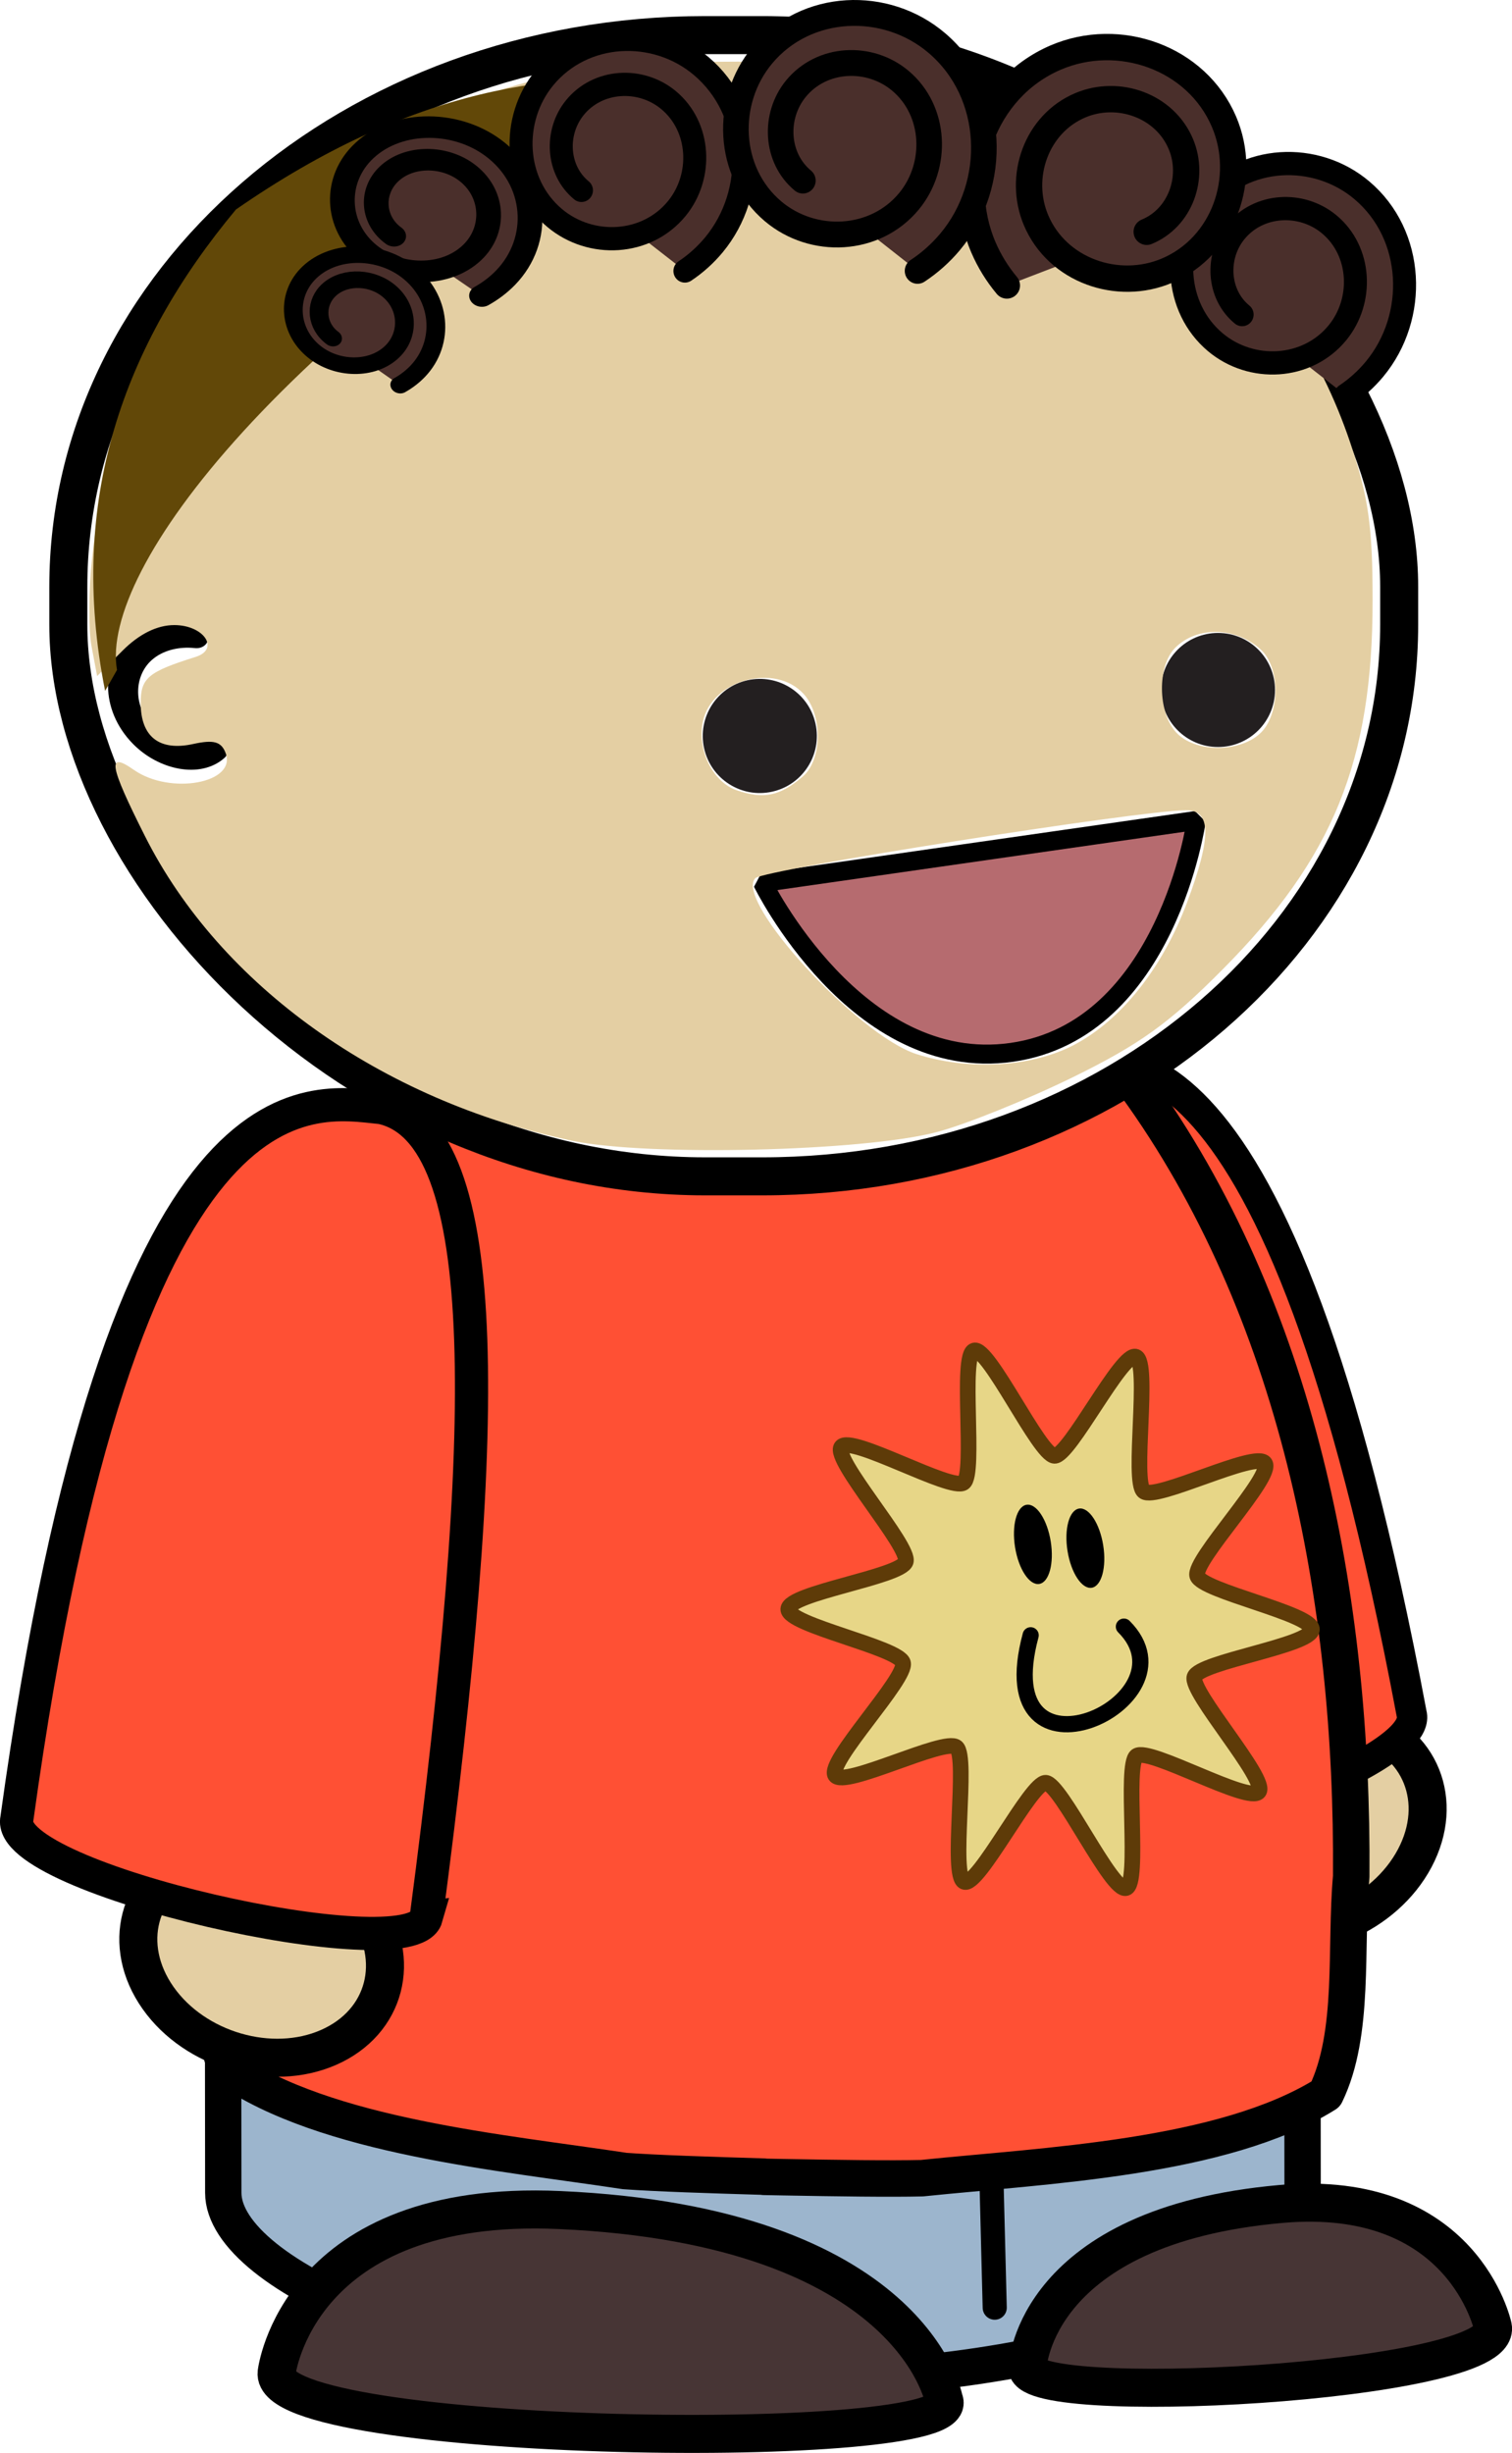
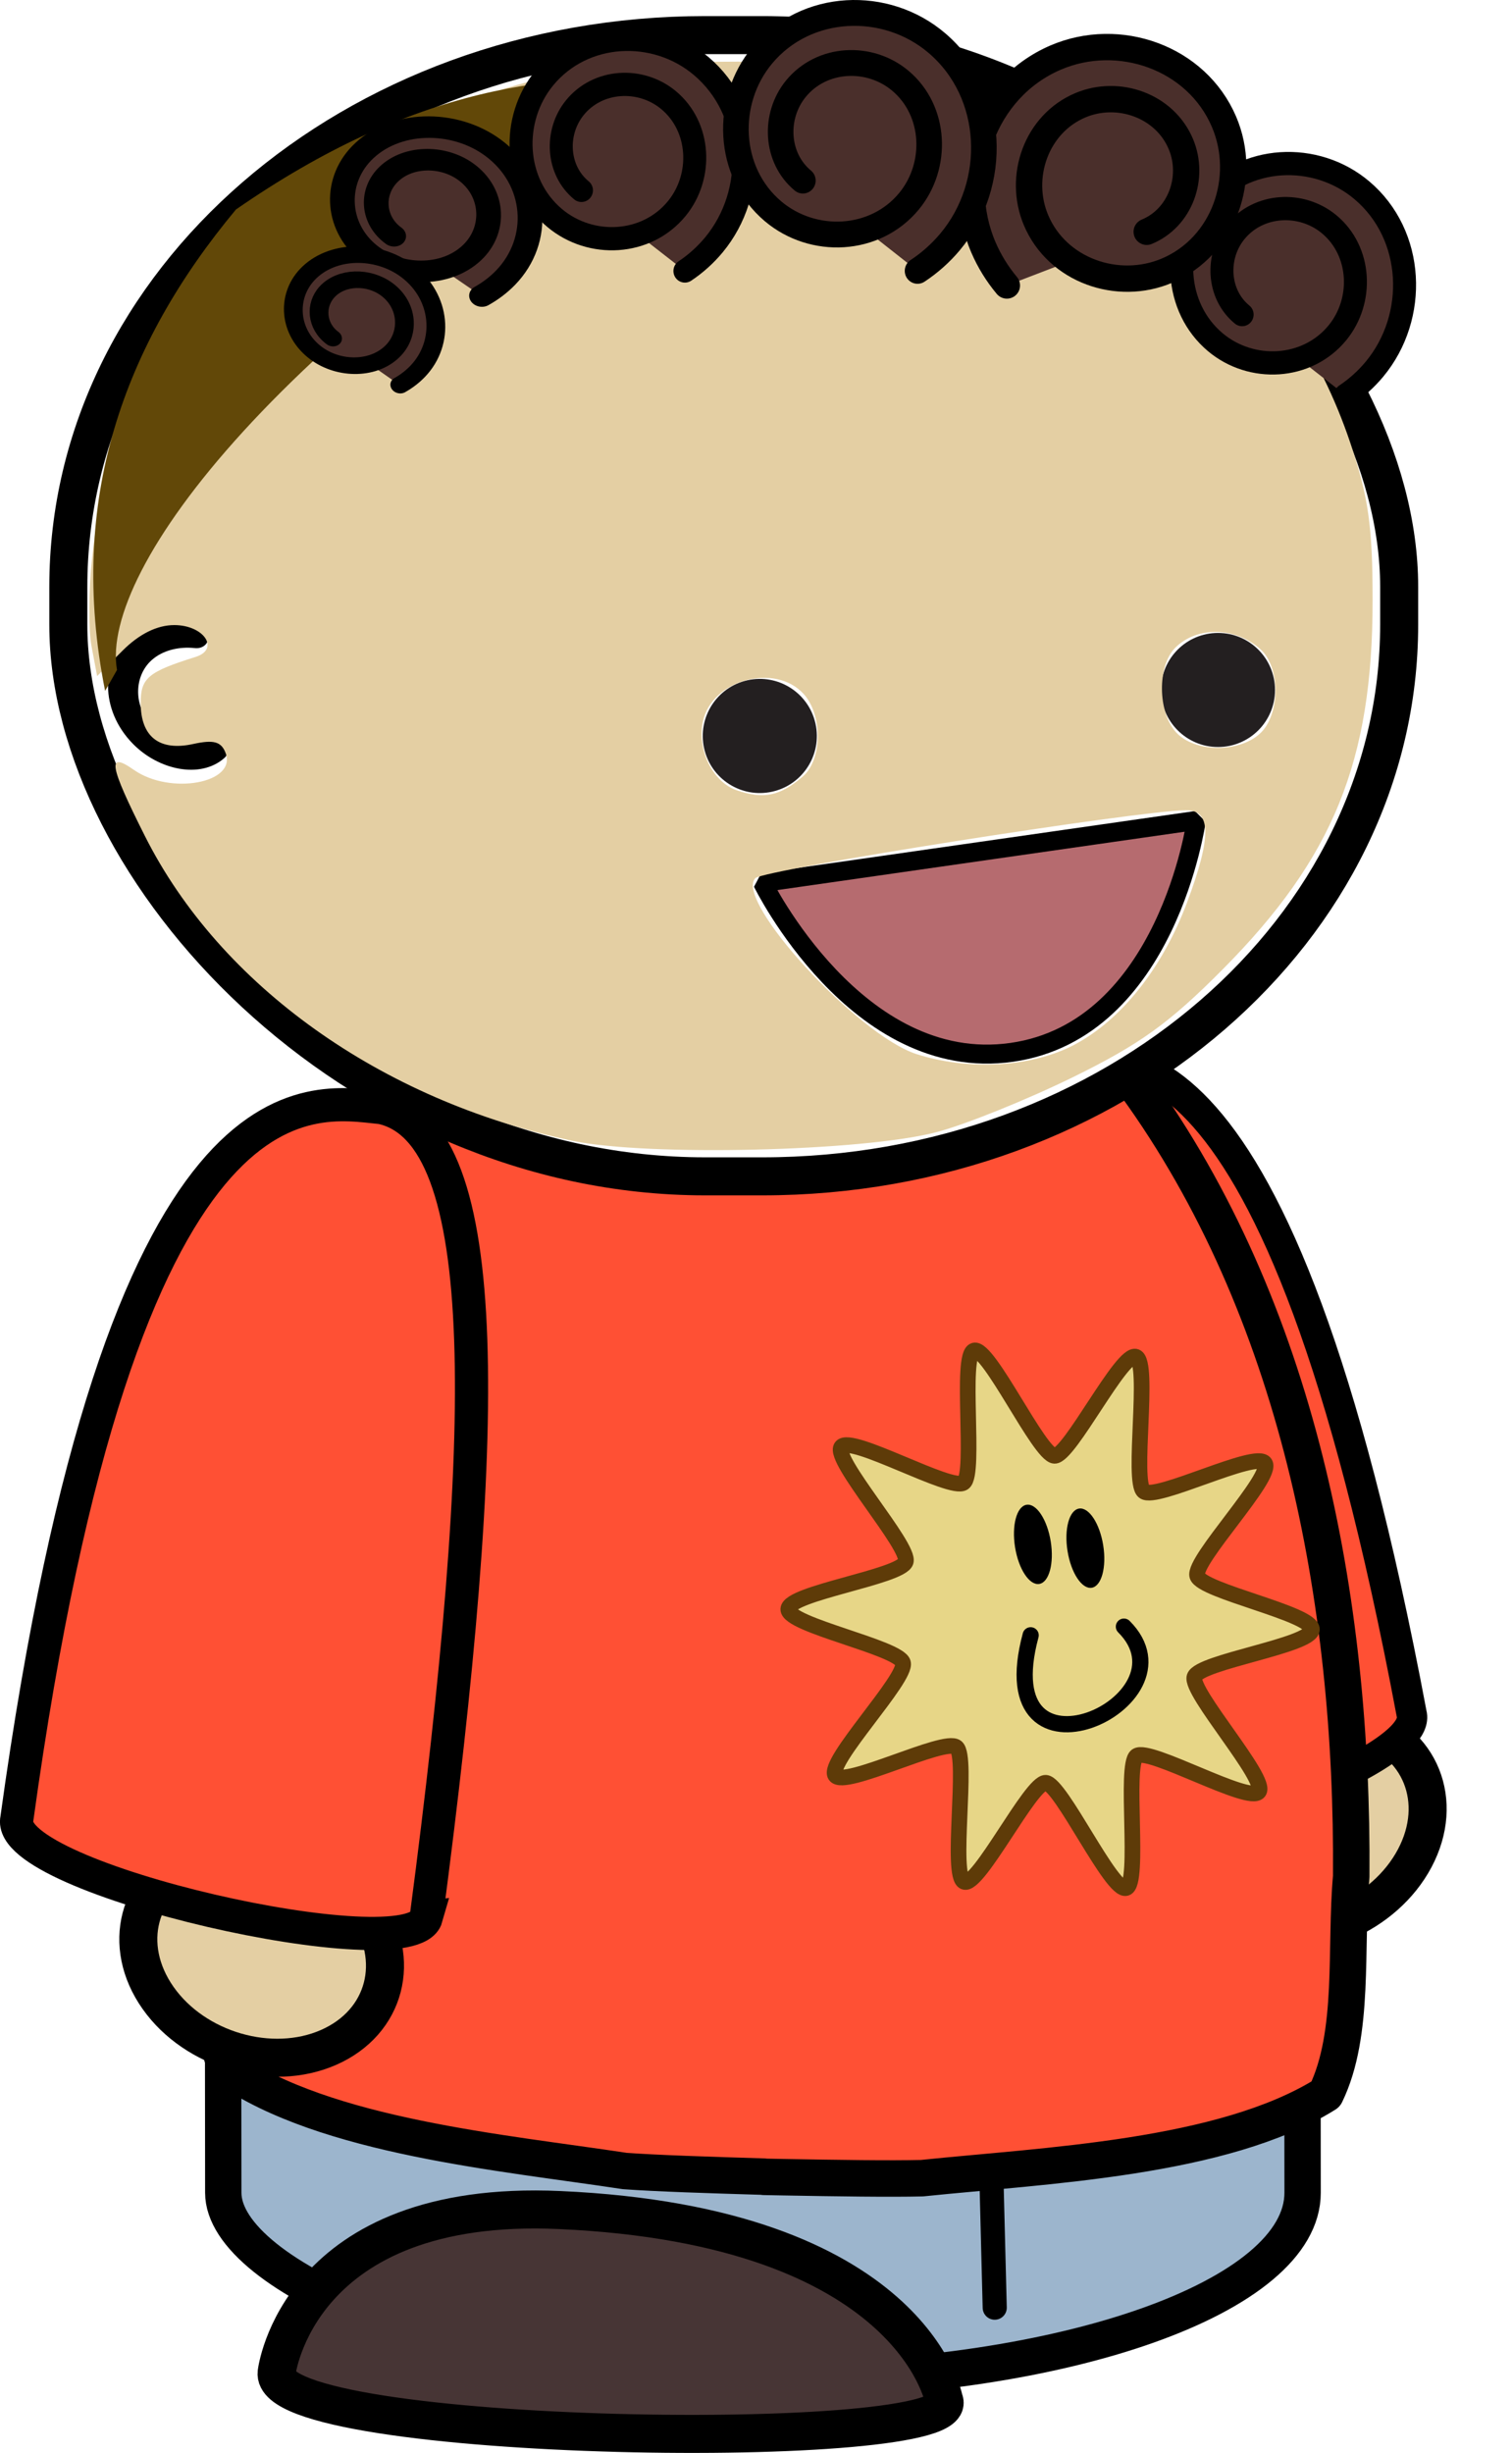
<svg xmlns="http://www.w3.org/2000/svg" xmlns:ns1="http://www.inkscape.org/namespaces/inkscape" xmlns:ns2="http://sodipodi.sourceforge.net/DTD/sodipodi-0.dtd" width="22.445mm" height="36.396mm" viewBox="0 0 79.529 128.961" id="svg5223" version="1.1" ns1:version="0.91 r13725" ns2:docname="mix-and-match-characters42.svg">
  <defs id="defs5225">
    <filter style="color-interpolation-filters:sRGB" id="filter4468">
      <feGaussianBlur id="feGaussianBlur4470" stdDeviation="0.189" />
    </filter>
    <filter style="color-interpolation-filters:sRGB" id="filter4468-3">
      <feGaussianBlur id="feGaussianBlur4470-9" stdDeviation="0.189" />
    </filter>
    <filter style="color-interpolation-filters:sRGB" id="filter4468-9">
      <feGaussianBlur id="feGaussianBlur4470-1" stdDeviation="0.189" />
    </filter>
    <filter style="color-interpolation-filters:sRGB" id="filter4468-39">
      <feGaussianBlur id="feGaussianBlur4470-17" stdDeviation="0.189" />
    </filter>
    <filter style="color-interpolation-filters:sRGB" id="filter4468-2">
      <feGaussianBlur id="feGaussianBlur4470-2" stdDeviation="0.189" />
    </filter>
    <filter style="color-interpolation-filters:sRGB" id="filter4468-4">
      <feGaussianBlur id="feGaussianBlur4470-5" stdDeviation="0.189" />
    </filter>
    <filter style="color-interpolation-filters:sRGB" id="filter4468-0">
      <feGaussianBlur id="feGaussianBlur4470-55" stdDeviation="0.189" />
    </filter>
    <filter style="color-interpolation-filters:sRGB" id="filter4468-01">
      <feGaussianBlur id="feGaussianBlur4470-3" stdDeviation="0.189" />
    </filter>
    <filter style="color-interpolation-filters:sRGB" id="filter4468-1">
      <feGaussianBlur id="feGaussianBlur4470-4" stdDeviation="0.189" />
    </filter>
  </defs>
  <ns2:namedview id="base" pagecolor="#ffffff" bordercolor="#666666" borderopacity="1.0" ns1:pageopacity="0.0" ns1:pageshadow="2" ns1:zoom="2.8" ns1:cx="9.1737761" ns1:cy="65.625785" ns1:document-units="px" ns1:current-layer="g4275" showgrid="false" fit-margin-top="0" fit-margin-left="0" fit-margin-right="0" fit-margin-bottom="0" ns1:window-width="1855" ns1:window-height="1056" ns1:window-x="1985" ns1:window-y="24" ns1:window-maximized="1" />
  <g ns1:label="Layer 1" ns1:groupmode="layer" id="layer1" transform="translate(-182.044,-381.013)">
    <g transform="translate(247.381,385.332)" id="g4275">
      <path style="fill:#e4cfa3;fill-rule:evenodd;stroke:#000000;stroke-width:2;stroke-linecap:round;stroke-linejoin:round" ns1:connector-curvature="0" d="m 9.076,93.376 c -1.581,2.98 -5.417,4.642 -8.568,3.713 -3.151,-0.929 -4.424,-4.099 -2.843,-7.079 1.581,-2.98 5.417,-4.642 8.568,-3.713 3.151,0.929 4.424,4.099 2.843,7.079 z" id="path3954-8-5-3-0-1-4-1-0-3" />
      <path style="fill:#ff5034;stroke:#000000;stroke-width:1.594" ns1:connector-curvature="0" d="m -9.746,92.075 c 0.85,2.58 19.451,-3.338 18.658,-6.295 -7.066,-37.594 -15.645,-34.686 -18.903,-34.1 -4.985,3.52 -4.107,16.431 0.245,40.395 z" id="path4553-8-2-8-8-9-0-6" />
      <rect style="fill:#9cb5cd;fill-rule:evenodd;stroke:#000000;stroke-width:1.912;stroke-linecap:round;stroke-linejoin:round" height="35.894" x="-53.704" y="84.944" width="56.771" transform="matrix(1,-7.6208e-5,0.001,1,0,0)" ry="9.878" rx="27.897" id="rect3252-6-7-2-7-1-6-3-5-6" />
      <path style="fill:#ffffff;stroke:#000000;stroke-width:1.268;stroke-linecap:round;stroke-linejoin:round" ns1:connector-curvature="0" d="m -13.016,117.005 -0.29,-11.39" id="path3928-9-81-8-0-49-3-5-5" />
      <path style="fill:#ff5034;fill-rule:evenodd;stroke:#000000;stroke-width:1.919;stroke-linecap:round;stroke-linejoin:round" ns1:connector-curvature="0" d="m -22.506,42.195 c -0.099,-9.5e-4 -0.199,9.6e-4 -0.298,0.003 -0.056,-0.003 -0.113,-0.007 -0.169,-0.009 -0.087,-0.003 -0.175,-0.005 -0.262,-0.007 l 0,0.023 c -6.655,0.233 -12.931,4.377 -17.209,9.696 -9.168,11.323 -12.969,26.433 -13.679,41.003 0.126,3.744 -0.679,8.216 0.693,11.493 5.221,3.639 14.585,4.45 20.957,5.423 1.695,0.122 4.39,0.209 7.316,0.296 l 0,0.01 c 0.307,0.006 0.599,0.011 0.902,0.017 0.03,0 0.059,9.6e-4 0.089,0.002 2.927,0.052 5.623,0.093 7.323,0.052 6.418,-0.669 15.816,-1.033 21.236,-4.418 1.556,-3.207 1.004,-7.711 1.342,-11.444 0.115,-14.584 -2.827,-29.854 -11.341,-41.598 -3.971,-5.515 -10.005,-9.952 -16.638,-10.502 l 0,-0.033 c -0.087,-0.002 -0.175,-0.006 -0.262,-0.007 z" id="path3932-5-3-3-6-1-5-5-0-2" />
      <g id="g6148" transform="translate(256.061,-81.99)">
        <g id="g5347">
          <g id="g6838" transform="translate(-486.474,-250.744)">
            <rect style="fill:#ffffff;fill-rule:evenodd;stroke:#000000;stroke-width:2;stroke-linecap:round;stroke-linejoin:bevel" id="rect4240-5-3" rx="33.5" ry="29" height="60" width="70" y="330.26" x="168.67" />
            <g style="fill:#b66b6f;stroke:#000000;stroke-width:2.322;stroke-linecap:round;stroke-linejoin:bevel" id="g588-0-5-6" transform="matrix(0.426,-0.061,-0.061,-0.426,228,371.55)">
              <path style="fill:#b66b6f;stroke:#000000;stroke-width:2.322;stroke-linecap:round;stroke-linejoin:bevel" ns1:connector-curvature="0" id="path590-4-2-7" d="M 0,0 C 0,0 -7.141,-24.844 -26.332,-24.844 -45.523,-24.844 -53.557,0 -53.557,0 L 0,0 Z" />
            </g>
            <g id="g456-8-2-13" transform="matrix(0.547,-0.121,-0.121,-0.547,207.97,366.46)">
              <path style="fill:#231f20" ns1:connector-curvature="0" id="path458-3-6-18" d="m 0,0 c 0,-2.958 -2.396,-5.355 -5.355,-5.355 -2.958,0 -5.356,2.397 -5.356,5.355 0,2.957 2.398,5.356 5.356,5.356 C -2.396,5.356 0,2.957 0,0" />
            </g>
            <g id="g456-1-7-94" transform="matrix(0.56,0,0,-0.56,232.14,364.69)">
              <path style="fill:#231f20" ns1:connector-curvature="0" id="path458-9-9-81" d="m 0,0 c 0,-2.958 -2.396,-5.355 -5.355,-5.355 -2.958,0 -5.356,2.397 -5.356,5.355 0,2.957 2.398,5.356 5.356,5.356 C -2.396,5.356 0,2.957 0,0" />
            </g>
            <path style="fill:none;stroke:#000000;stroke-width:139.79;stroke-linecap:round;stroke-linejoin:round" ns1:connector-curvature="0" id="path4494-63-0-5-8" d="m -5164.5,-923.98 c -9.149,-127.3 100.81,-228.71 222.82,-236.84 168.09,-11.202 301.63,134.18 311.59,295.47 5.8,93.991 -27.52,187.5 -87.774,259.37" transform="matrix(-0.008,-0.009,0.008,-0.006,142.36,315.64)" />
          </g>
        </g>
        <path ns1:connector-curvature="0" id="path5551" d="m -291.319,137.643 c -10.037,-2.12 -18.496,-8.152 -22.454,-16.012 -1.888,-3.749 -2.012,-4.485 -0.585,-3.486 1.918,1.344 5.433,0.696 4.825,-0.89 -0.229,-0.597 -0.625,-0.706 -1.706,-0.469 -1.774,0.39 -2.759,-0.379 -2.759,-2.153 0,-1.317 0.385,-1.64 2.885,-2.424 1.293,-0.405 0.445,-1.675 -1.119,-1.675 -0.899,0 -1.838,0.464 -2.716,1.341 l -1.341,1.341 -0.297,-1.581 c -0.163,-0.869 -0.149,-2.959 0.032,-4.643 1.112,-10.383 6.88,-18.115 17.029,-22.826 5.419,-2.516 9.255,-3.254 16.901,-3.254 4.939,0 7.279,0.217 10.091,0.936 11.12,2.844 18.975,9.622 22.166,19.127 0.948,2.823 1.166,4.372 1.166,8.27 0,8.442 -2.072,13.537 -7.884,19.388 -2.812,2.83 -4.353,3.94 -7.873,5.667 -2.407,1.181 -5.627,2.48 -7.154,2.886 -3.845,1.022 -15.248,1.293 -19.208,0.456 z m 26.425,-5.043 c 2.481,-1.309 4.645,-4.04 5.935,-7.488 1.299,-3.473 1.277,-4.862 -0.077,-4.843 -2.601,0.035 -22.184,3.124 -22.629,3.569 -1.146,1.146 5.37,8.258 8.477,9.252 2.753,0.881 6.068,0.685 8.294,-0.489 z m -14.275,-14.108 c 1.023,-0.879 1.047,-3.226 0.044,-4.334 -1.507,-1.665 -4.868,-0.735 -5.305,1.468 -0.298,1.502 0.53,3.167 1.789,3.596 1.417,0.482 2.27,0.303 3.472,-0.729 z m 24.032,-2.244 c 1.081,-0.979 1.102,-3.491 0.036,-4.443 -1.323,-1.183 -3.341,-1.219 -4.48,-0.08 -0.951,0.951 -0.93,3.372 0.039,4.443 0.954,1.055 3.281,1.097 4.405,0.08 z" style="fill:#e4cfa3;fill-opacity:1" />
      </g>
-       <path style="fill:#473535;stroke:#000000;stroke-width:2" ns1:connector-curvature="0" d="m 13.184,118.005 c 0,0 -1.545,-7.308 -11.161,-6.451 -12.935,1.153 -13.305,8.519 -13.305,8.519 -0.758,2.282 25.111,0.919 24.466,-2.068 z" id="path4010-7-3-7-4-8-5-4-5-9" />
      <path style="fill:#e4cfa3;fill-rule:evenodd;stroke:#000000;stroke-width:2;stroke-linecap:round;stroke-linejoin:round" ns1:connector-curvature="0" d="m -57.022,100.721 c 1.945,2.756 5.96,3.921 8.969,2.6 3.009,-1.32 3.871,-4.625 1.926,-7.381 -1.945,-2.756 -5.96,-3.921 -8.969,-2.6 -3.009,1.32 -3.871,4.625 -1.926,7.381 z" id="path3954-8-5-7-3-4-8-9-1" />
      <path style="fill:#473535;stroke:#000000;stroke-width:2" ns1:connector-curvature="0" d="m -50.786,120.415 c 0,0 1.085,-9.163 14.886,-8.543 18.565,0.833 20.211,9.978 20.211,9.978 1.425,2.803 -35.56,2.31 -35.097,-1.435 z" id="path4010-1-9-2-6-6-6-8-1-7-3" />
      <path style="fill:#ff5034;stroke:#000000;stroke-width:1.745" ns1:connector-curvature="0" d="m -42.916,96.495 c -0.794,2.784 -22.238,-2.017 -21.534,-5.194 5.544,-40.159 15.447,-37.756 19.173,-37.39 6.022,1.303 5.722,16.997 2.36,42.584 z" id="path4553-7-9-8-3-7-1" />
      <path style="fill:#e7d687;fill-rule:evenodd;stroke:#5e3b08;stroke-width:0.824;stroke-linejoin:round" ns1:connector-curvature="0" d="m 0.876,89.876 c -0.487,0.664 -5.776,-2.354 -6.43,-1.88 -0.644,0.468 0.199,6.725 -0.554,6.948 -0.765,0.226 -3.432,-5.504 -4.228,-5.535 -0.785,-0.03 -3.543,5.501 -4.283,5.206 -0.75,-0.299 0.224,-6.552 -0.411,-7.077 -0.626,-0.517 -5.932,2.176 -6.375,1.476 -0.45,-0.71 3.794,-5.097 3.563,-5.915 -0.228,-0.806 -6.055,-1.981 -6.032,-2.818 0.023,-0.849 5.915,-1.695 6.176,-2.494 0.258,-0.787 -3.865,-5.38 -3.385,-6.035 0.487,-0.664 5.776,2.354 6.43,1.88 0.645,-0.468 -0.199,-6.725 0.554,-6.948 0.765,-0.226 3.432,5.504 4.228,5.535 0.785,0.03 3.543,-5.501 4.283,-5.206 0.75,0.299 -0.224,6.552 0.411,7.077 0.626,0.517 5.932,-2.176 6.375,-1.476 0.45,0.71 -3.794,5.097 -3.563,5.915 0.228,0.806 6.055,1.981 6.032,2.818 -0.023,0.849 -5.915,1.695 -6.176,2.494 -0.258,0.787 3.865,5.38 3.385,6.035 z" id="path4026-4" />
      <g transform="translate(-405.306,-453.145)" id="g4333">
        <path style="fill:none;stroke:#000000;stroke-width:0.852;stroke-linecap:round;stroke-linejoin:round" ns1:connector-curvature="0" d="m 394.18,534.8 c -2.301,8.543 8.886,3.518 4.905,-0.455" id="path4058-5" />
        <path ns1:connector-curvature="0" d="m 211.8,444.06 c 0,1.27 -0.537,2.3 -1.2,2.3 -0.663,0 -1.2,-1.03 -1.2,-2.3 0,-1.27 0.537,-2.3 1.2,-2.3 0.663,0 1.2,1.03 1.2,2.3 z" transform="matrix(0.782,-0.125,0.145,0.905,165.22,154.47)" id="path4235-32" />
        <path ns1:connector-curvature="0" d="m 211.8,444.06 c 0,1.27 -0.537,2.3 -1.2,2.3 -0.663,0 -1.2,-1.03 -1.2,-2.3 0,-1.27 0.537,-2.3 1.2,-2.3 0.663,0 1.2,1.03 1.2,2.3 z" transform="matrix(0.782,-0.125,0.145,0.905,167.98,154.67)" id="path4235-3-8" />
      </g>
      <path style="fill:#624808;filter:url(#filter4468-1)" ns1:connector-curvature="0" d="m 348.6,482.76 c -1.167,-5.707 10.883,-19.568 38.8,-33.6 -9.135,-0.996 -19.011,0.233 -30.8,7.2 -7.558,7.74 -11.36,16.665 -8.8,27.6" transform="matrix(0.782,0,0,0.917,-331.788,-411.787)" id="path4466" />
      <g style="fill:#4a2f2b;stroke:#000000;stroke-linecap:round;stroke-linejoin:round" transform="translate(-365.906,-330.945)" id="g4458">
        <path style="stroke-width:13.435" ns1:connector-curvature="0" d="m -213.36,635.21 c -16.012,-9.545 -20.184,-31.021 -10.797,-46.673 11.003,-18.346 35.656,-23.109 53.602,-12.284 20.937,12.63 26.356,40.817 13.926,61.312 -14.439,23.808 -46.546,29.95 -69.866,15.735 -26.978,-16.445 -33.917,-52.887 -17.722,-79.327 18.663,-30.469 59.886,-38.284 89.764,-19.899 34.305,21.109 43.08,67.591 22.28,101.25 -3.987,6.452 -8.921,12.309 -14.585,17.352" transform="matrix(0.089,0.013,-0.013,0.09,358.4,282.24)" id="path3920-6-93-3-4-1-7-2-9-2-6-0-0" />
        <path style="stroke-width:13.435" ns1:connector-curvature="0" d="m -213.36,635.21 c -16.012,-9.545 -20.184,-31.021 -10.797,-46.673 11.003,-18.346 35.656,-23.109 53.602,-12.284 20.937,12.63 26.356,40.817 13.926,61.312 -14.439,23.808 -46.546,29.95 -69.866,15.735 -26.978,-16.445 -33.917,-52.887 -17.722,-79.327 18.663,-30.469 59.886,-38.284 89.764,-19.899 34.305,21.109 43.08,67.591 22.28,101.25 -3.987,6.452 -8.921,12.309 -14.585,17.352" transform="matrix(0.089,0.013,-0.013,0.09,393.15,288.77)" id="path3920-7-7-5-27-8-9-3-5-7-9-7-2-9-6" />
        <path style="stroke-width:13.435" ns1:connector-curvature="0" d="m -213.36,635.21 c -16.012,-9.545 -20.184,-31.021 -10.797,-46.673 11.003,-18.346 35.656,-23.109 53.602,-12.284 20.937,12.63 26.356,40.817 13.926,61.312 -14.439,23.808 -46.546,29.95 -69.866,15.735 -26.978,-16.445 -33.917,-52.887 -17.722,-79.327 18.663,-30.469 59.886,-38.284 89.764,-19.899 34.305,21.109 43.08,67.591 22.28,101.25 -3.987,6.452 -8.921,12.309 -14.585,17.352" transform="matrix(-0.102,-0.015,-0.015,0.102,348.65,270.82)" id="path3920-7-7-473-9-4-9-2-5-4-2-1-8-8" />
        <path style="stroke-width:17.174" ns1:connector-curvature="0" d="m -213.36,635.21 c -16.012,-9.545 -20.184,-31.021 -10.797,-46.673 11.003,-18.346 35.656,-23.109 53.602,-12.284 20.937,12.63 26.356,40.817 13.926,61.312 -14.439,23.808 -46.546,29.95 -69.866,15.735 -26.978,-16.445 -33.917,-52.887 -17.722,-79.327 18.663,-30.469 59.886,-38.284 89.764,-19.899 34.305,21.109 43.08,67.591 22.28,101.25 -3.987,6.452 -8.921,12.309 -14.585,17.352" transform="matrix(0.075,0.011,-0.01,0.065,343.63,300.08)" id="path3920-7-6-47-3-3-9-9-4-5-3-3-4-2-5" />
        <path style="stroke-width:13.435" ns1:connector-curvature="0" d="m -213.36,635.21 c -16.012,-9.545 -20.184,-31.021 -10.797,-46.673 11.003,-18.346 35.656,-23.109 53.602,-12.284 20.937,12.63 26.356,40.817 13.926,61.312 -14.439,23.808 -46.546,29.95 -69.866,15.735 -26.978,-16.445 -33.917,-52.887 -17.722,-79.327 18.663,-30.469 59.886,-38.284 89.764,-19.899 34.305,21.109 43.08,67.591 22.28,101.25 -3.987,6.452 -8.921,12.309 -14.585,17.352" transform="matrix(0.099,0.015,-0.015,0.1,373.45,275.8)" id="path3920-7-7-50-9-4-5-7-3-1-5-7-6-2-2" />
        <path style="stroke-width:17.174" ns1:connector-curvature="0" d="m -213.36,635.21 c -16.012,-9.545 -20.184,-31.021 -10.797,-46.673 11.003,-18.346 35.656,-23.109 53.602,-12.284 20.937,12.63 26.356,40.817 13.926,61.312 -14.439,23.808 -46.546,29.95 -69.866,15.735 -26.978,-16.445 -33.917,-52.887 -17.722,-79.327 18.663,-30.469 59.886,-38.284 89.764,-19.899 34.305,21.109 43.08,67.591 22.28,101.25 -3.987,6.452 -8.921,12.309 -14.585,17.352" transform="matrix(0.057,0.009,-0.007,0.05,334.67,314.56)" id="path3920-7-6-47-3-3-9-9-4-5-3-3-0-8-3-9" />
      </g>
    </g>
  </g>
</svg>